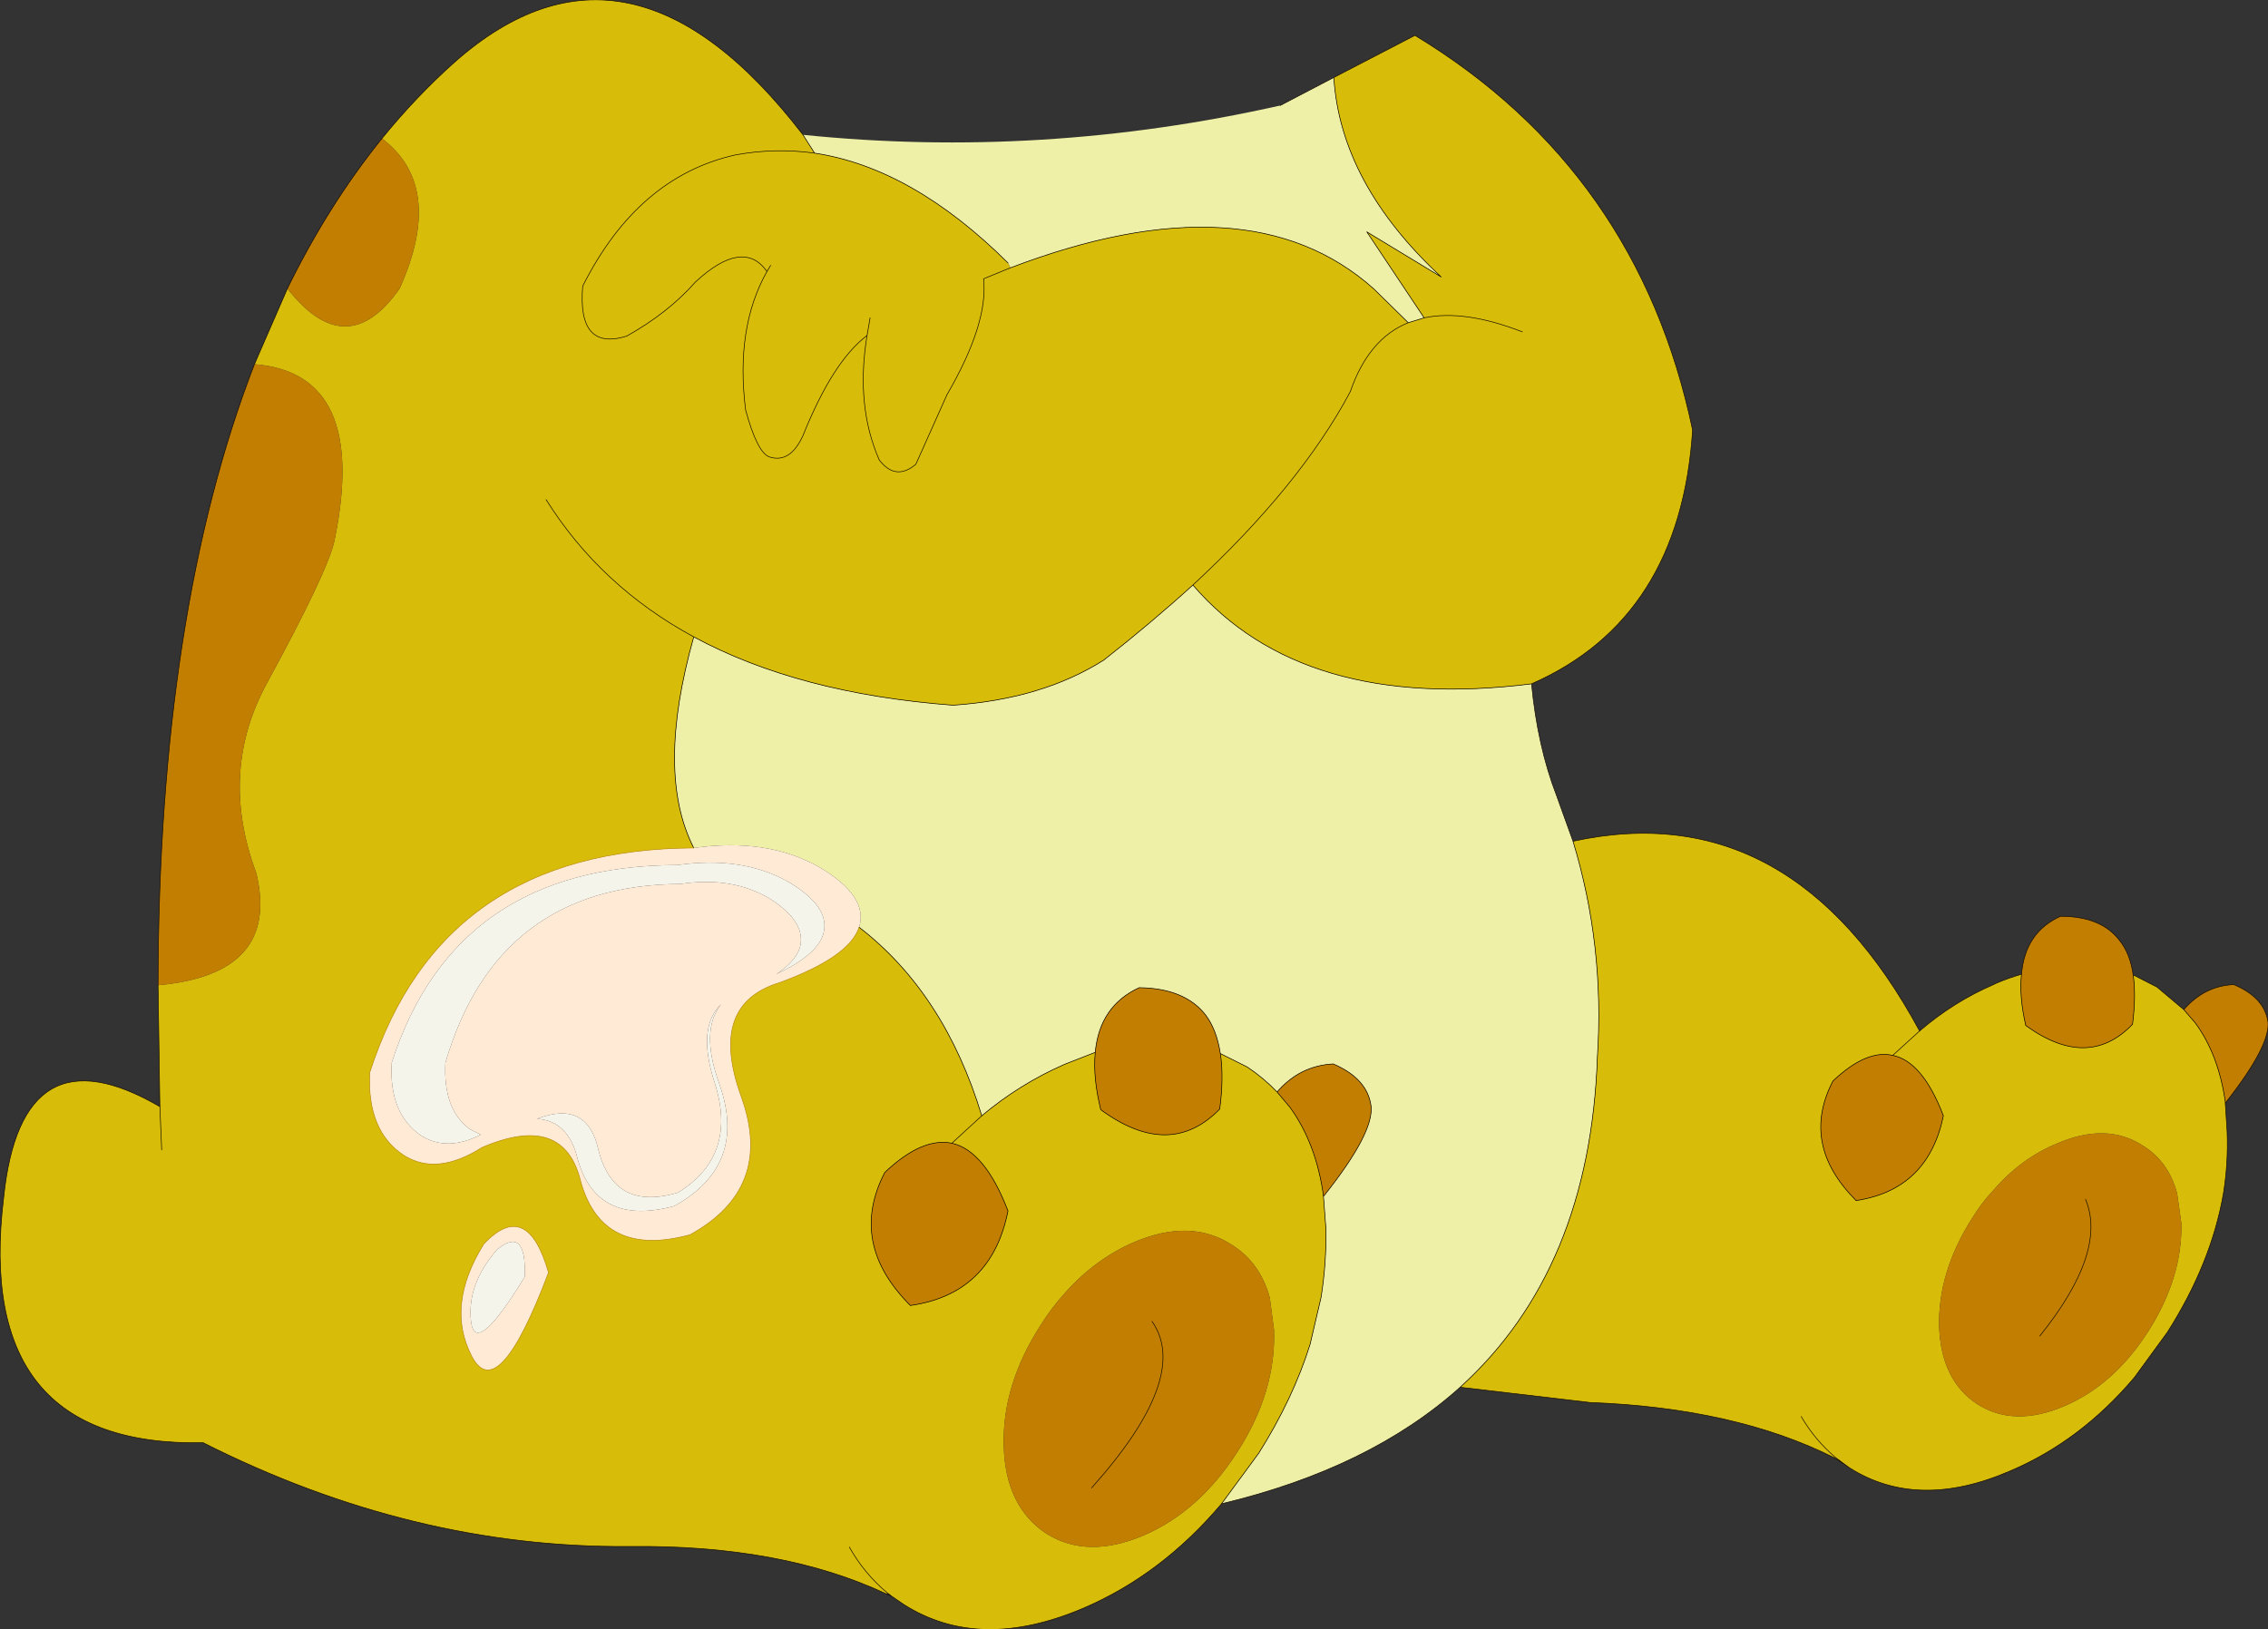
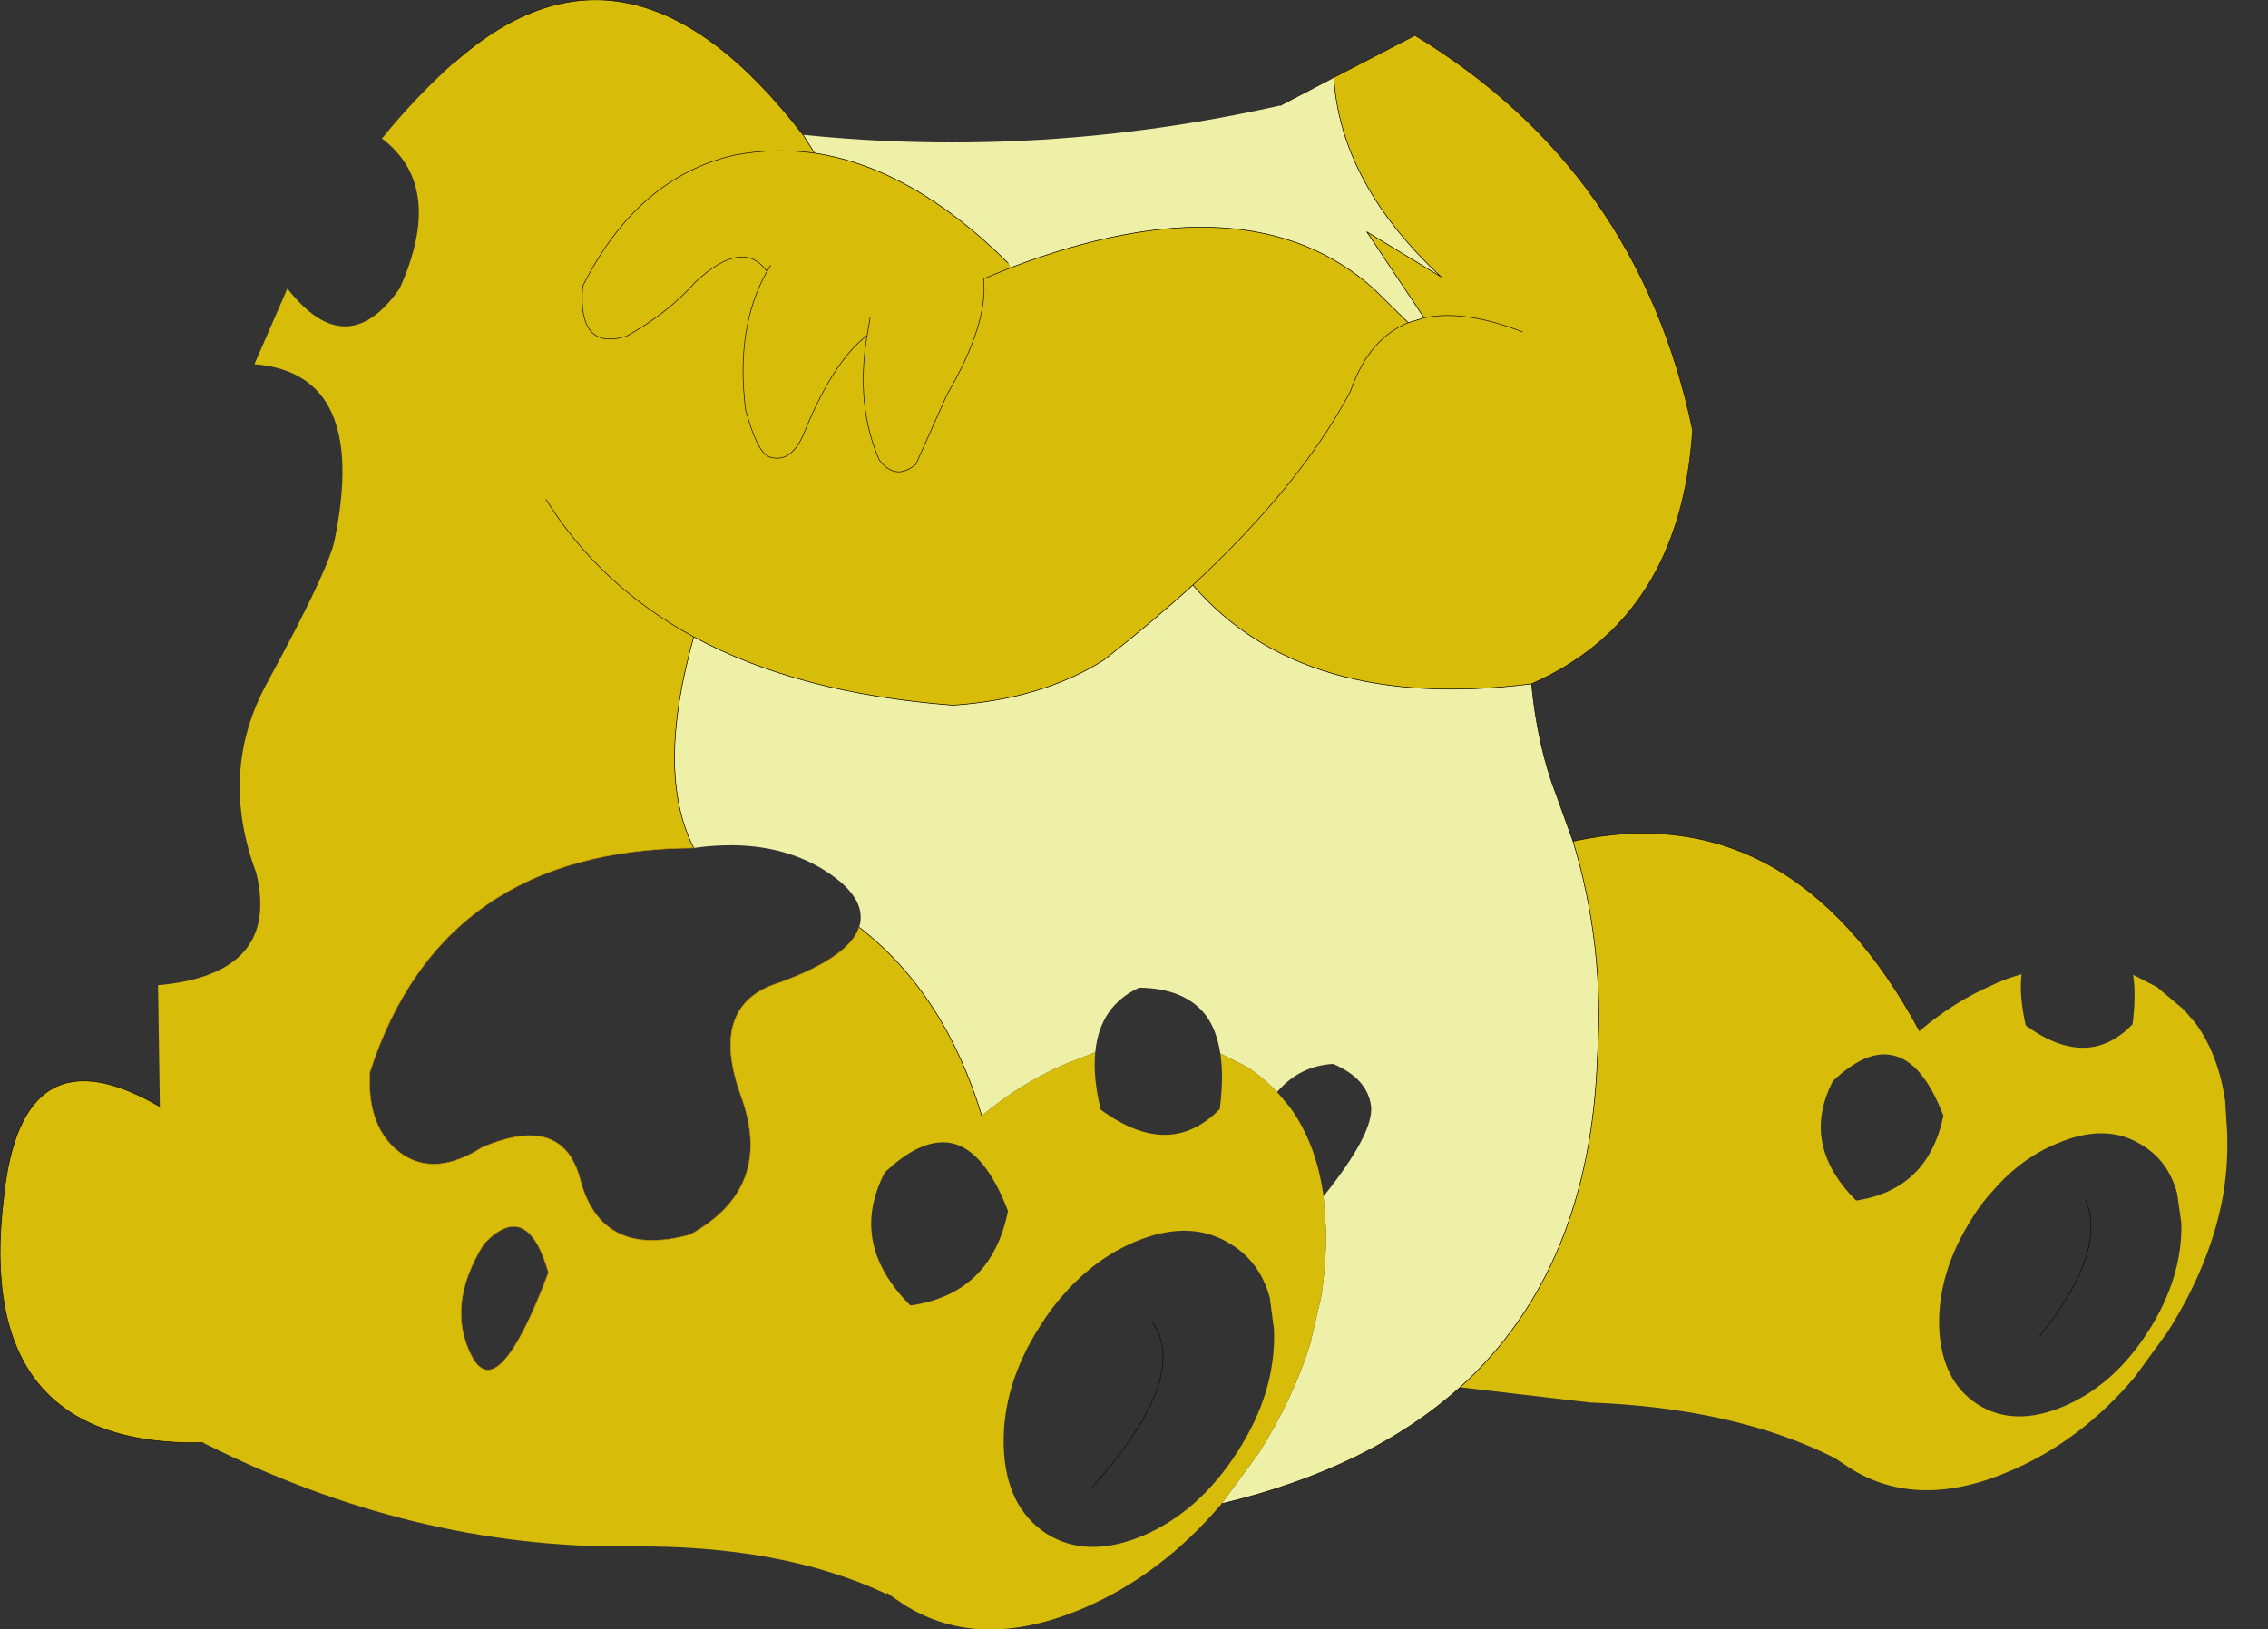
<svg xmlns="http://www.w3.org/2000/svg" height="133.55px" width="185.85px">
  <rect width="100%" height="100%" fill="#333333" stroke="none" />
  <g transform="matrix(1.0, 0.0, 0.0, 1.0, 73.3, 66.75)">
    <path d="M31.6 -58.1 L36.0 -60.4 Q36.55 -51.7 44.8 -44.05 L38.7 -47.75 43.4 -40.7 42.1 -40.3 39.3 -43.05 Q29.05 -52.25 9.5 -44.8 L9.3 -45.2 Q1.45 -53.0 -6.55 -54.2 L-7.5 -55.7 Q12.05 -53.7 31.6 -58.1 M52.2 -10.7 Q52.7 -5.55 54.25 -1.55 L55.6 2.2 Q58.2 10.75 57.6 19.85 57.0 37.3 46.35 46.95 38.95 53.6 26.8 56.5 L29.85 52.35 Q32.65 47.9 34.05 43.45 L34.95 39.6 Q35.4 36.8 35.35 33.95 L35.15 31.3 35.2 31.25 Q39.3 26.1 39.05 23.9 38.75 21.65 35.95 20.45 33.2 20.6 31.35 22.75 30.25 21.6 28.9 20.7 L26.7 19.6 Q26.4 17.65 25.5 16.45 23.8 14.25 20.05 14.2 16.8 15.7 16.45 19.5 L14.15 20.4 13.9 20.5 Q10.25 22.1 7.15 24.7 4.1 14.65 -2.9 9.25 -2.1 6.7 -6.2 4.3 -10.45 1.9 -16.45 2.75 -19.6 -3.4 -16.45 -14.55 -7.85 -9.9 4.8 -8.95 12.1 -9.45 17.15 -12.65 21.1 -15.75 24.45 -18.8 33.45 -8.35 52.2 -10.7" fill="#eef0a7" fill-rule="evenodd" stroke="none" />
    <path d="M36.0 -60.4 L42.65 -63.85 Q60.95 -52.75 65.4 -31.5 64.4 -16.05 52.2 -10.7 33.45 -8.35 24.45 -18.8 21.1 -15.75 17.15 -12.65 12.1 -9.45 4.8 -8.95 -7.85 -9.9 -16.45 -14.55 -24.1 -18.7 -28.55 -25.8 -24.1 -18.7 -16.45 -14.55 -19.6 -3.4 -16.45 2.75 -37.1 2.85 -43.0 21.15 -43.25 25.95 -40.2 27.95 -37.5 29.65 -33.8 27.3 -27.05 24.4 -25.7 30.15 -23.9 36.4 -16.75 34.45 -9.85 30.65 -12.55 23.15 -15.3 15.6 -9.45 13.8 -3.7 11.7 -2.9 9.25 4.1 14.65 7.15 24.7 10.25 22.1 13.9 20.5 L14.15 20.4 16.45 19.5 Q16.25 21.55 16.9 24.2 22.55 28.35 26.65 24.15 27.0 21.5 26.7 19.6 L28.9 20.7 Q30.25 21.6 31.35 22.75 L32.4 24.0 Q34.55 26.95 35.15 31.25 L35.15 31.3 35.35 33.95 Q35.4 36.8 34.95 39.6 L34.05 43.45 Q32.65 47.9 29.85 52.35 L26.8 56.5 Q21.9 62.3 15.5 65.05 6.95 68.7 0.75 64.75 L-0.2 64.1 -0.6 63.8 -0.65 63.9 Q-9.25 59.85 -21.75 60.0 -39.5 60.15 -56.65 51.5 -75.5 51.85 -73.0 31.4 -71.55 17.35 -60.2 23.95 L-60.35 14.0 Q-50.3 13.1 -52.3 4.8 -55.4 -3.5 -51.4 -10.8 -46.45 -19.9 -45.9 -22.4 -43.05 -36.15 -52.45 -36.9 L-49.75 -43.1 Q-44.9 -36.9 -40.55 -43.1 -36.8 -51.45 -42.0 -55.4 -39.2 -58.85 -36.0 -61.7 -21.75 -74.25 -7.5 -55.7 L-6.55 -54.2 Q-9.8 -54.65 -13.05 -54.05 -21.05 -52.25 -25.55 -43.3 -26.0 -37.95 -21.95 -39.2 -18.55 -41.1 -16.3 -43.65 -12.4 -47.25 -10.45 -44.5 -13.05 -39.9 -12.2 -33.15 -11.25 -29.65 -10.25 -29.3 -8.55 -28.75 -7.5 -31.05 -5.05 -37.15 -2.25 -39.25 -3.2 -33.5 -1.25 -29.05 0.1 -27.3 1.75 -28.7 L4.3 -34.4 Q7.7 -40.25 7.3 -43.9 L9.5 -44.8 7.3 -43.9 Q7.7 -40.25 4.3 -34.4 L1.75 -28.7 Q0.1 -27.3 -1.25 -29.05 -3.2 -33.5 -2.25 -39.25 -5.05 -37.15 -7.5 -31.05 -8.55 -28.75 -10.25 -29.3 -11.25 -29.65 -12.2 -33.15 -13.05 -39.9 -10.45 -44.5 -12.4 -47.25 -16.3 -43.65 -18.55 -41.1 -21.95 -39.2 -26.0 -37.95 -25.55 -43.3 -21.05 -52.25 -13.05 -54.05 -9.8 -54.65 -6.55 -54.2 1.45 -53.0 9.3 -45.2 L9.5 -44.8 Q29.05 -52.25 39.3 -43.05 L42.1 -40.3 Q38.85 -39.0 37.35 -34.65 33.25 -26.95 24.45 -18.8 33.25 -26.95 37.35 -34.65 38.85 -39.0 42.1 -40.3 L43.4 -40.7 Q46.7 -41.4 51.45 -39.55 46.7 -41.4 43.4 -40.7 L38.7 -47.75 44.8 -44.05 Q36.55 -51.7 36.0 -60.4 M55.6 2.2 Q73.5 -1.7 84.0 17.75 86.8 15.35 90.05 13.95 L90.25 13.85 Q91.3 13.4 92.35 13.1 92.15 14.9 92.7 17.3 97.8 21.0 101.45 17.2 101.75 14.85 101.5 13.15 L103.45 14.15 105.65 16.0 106.6 17.1 Q108.5 19.7 109.05 23.55 L109.05 23.65 109.2 26.0 Q109.3 28.55 108.9 31.05 107.9 36.8 104.3 42.45 L101.6 46.15 Q97.2 51.35 91.45 53.8 83.85 57.1 78.25 53.55 L77.05 52.75 Q68.9 48.65 57.0 48.2 L46.35 46.95 Q57.0 37.3 57.6 19.85 58.2 10.75 55.6 2.2 M81.8 19.75 Q79.65 19.25 76.9 21.85 74.2 27.05 78.8 31.65 84.7 30.75 85.95 24.7 84.25 20.25 81.8 19.75 L84.0 17.75 81.8 19.75 M95.2 27.0 Q92.3 28.2 90.05 30.8 89.1 31.8 88.3 33.1 85.5 37.5 85.6 41.95 85.75 46.4 88.75 48.35 91.75 50.25 95.85 48.5 99.95 46.75 102.75 42.35 105.55 37.95 105.45 33.5 L105.1 31.05 Q104.4 28.45 102.3 27.15 99.3 25.2 95.2 27.0 M4.7 26.95 L7.15 24.7 4.7 26.95 Q2.25 26.45 -0.8 29.35 -3.8 35.15 1.3 40.25 7.95 39.3 9.3 32.5 7.4 27.55 4.7 26.95 M19.65 35.05 Q16.4 36.45 13.9 39.3 12.85 40.45 11.95 41.9 8.8 46.8 8.95 51.8 9.1 56.75 12.45 58.95 15.8 61.05 20.4 59.1 24.95 57.15 28.1 52.25 31.25 47.35 31.1 42.35 L31.1 42.25 30.75 39.6 Q29.95 36.7 27.6 35.25 24.25 33.1 19.65 35.05 M74.3 49.35 Q75.4 51.25 77.1 52.7 L78.25 53.55 77.1 52.7 Q75.4 51.25 74.3 49.35 M-10.15 -45.0 L-10.45 -44.5 -10.15 -45.0 M-2.0 -40.7 L-2.25 -39.25 -2.0 -40.7 M-28.35 37.55 Q-30.1 31.45 -33.65 35.2 -36.8 40.25 -34.65 44.4 -32.5 48.55 -28.35 37.55 M-60.05 27.5 L-60.2 23.95 -60.05 27.5 M-3.7 60.05 Q-2.5 62.2 -0.6 63.8 -2.5 62.2 -3.7 60.05" fill="#d7bc09" fill-rule="evenodd" stroke="none" />
-     <path d="M92.35 13.1 Q92.65 9.65 95.55 8.35 98.9 8.35 100.4 10.35 101.25 11.4 101.5 13.15 101.75 14.85 101.45 17.2 97.8 21.0 92.7 17.3 92.15 14.9 92.35 13.1 M105.65 16.0 Q107.35 14.05 109.75 13.95 112.25 15.0 112.55 17.0 112.75 18.95 109.1 23.6 L109.05 23.55 Q108.5 19.7 106.6 17.1 L105.65 16.0 M-60.35 14.0 Q-60.3 -16.65 -52.45 -36.9 -43.05 -36.15 -45.9 -22.4 -46.45 -19.9 -51.4 -10.8 -55.4 -3.5 -52.3 4.8 -50.3 13.1 -60.35 14.0 M-49.75 -43.1 Q-46.4 -49.95 -42.0 -55.4 -36.8 -51.45 -40.55 -43.1 -44.9 -36.9 -49.75 -43.1 M81.8 19.75 Q84.25 20.25 85.95 24.7 84.7 30.75 78.8 31.65 74.2 27.05 76.9 21.85 79.65 19.25 81.8 19.75 M95.2 27.0 Q99.3 25.2 102.3 27.15 104.4 28.45 105.1 31.05 L105.45 33.5 Q105.55 37.95 102.75 42.35 99.95 46.75 95.85 48.5 91.75 50.25 88.75 48.35 85.75 46.4 85.6 41.95 85.5 37.5 88.3 33.1 89.1 31.8 90.05 30.8 92.3 28.2 95.2 27.0 M93.85 42.75 Q99.4 35.85 97.6 31.55 99.4 35.85 93.85 42.75 M26.7 19.6 Q27.0 21.5 26.65 24.15 22.55 28.35 16.9 24.2 16.25 21.55 16.45 19.5 16.8 15.7 20.05 14.2 23.8 14.25 25.5 16.45 26.4 17.65 26.7 19.6 M4.7 26.95 Q7.4 27.55 9.3 32.5 7.95 39.3 1.3 40.25 -3.8 35.15 -0.8 29.35 2.25 26.45 4.7 26.95 M35.15 31.25 Q34.55 26.95 32.4 24.0 L31.35 22.75 Q33.2 20.6 35.95 20.45 38.75 21.65 39.05 23.9 39.3 26.1 35.2 31.25 L35.15 31.25 M19.65 35.05 Q24.25 33.1 27.6 35.25 29.95 36.7 30.75 39.6 L31.1 42.25 31.1 42.35 Q31.25 47.35 28.1 52.25 24.95 57.15 20.4 59.1 15.8 61.05 12.45 58.95 9.1 56.75 8.95 51.8 8.8 46.8 11.95 41.9 12.85 40.45 13.9 39.3 16.4 36.45 19.65 35.05 M16.15 55.2 Q24.3 46.1 21.1 41.55 24.3 46.1 16.15 55.2" fill="#c17e00" fill-rule="evenodd" stroke="none" />
-     <path d="M-8.75 5.5 Q-5.15 7.6 -5.85 9.85 -6.4 11.55 -9.7 13.1 -8.1 12.05 -7.75 10.9 -7.2 8.85 -10.15 6.95 -13.25 5.05 -17.55 5.7 -32.55 5.8 -36.8 20.35 -37.0 24.2 -34.8 25.8 L-33.9 26.25 Q-36.65 27.65 -38.75 26.35 -41.45 24.55 -41.2 20.35 -36.0 4.2 -17.8 4.15 -12.5 3.4 -8.75 5.5 M-14.75 21.95 Q-16.2 17.45 -14.2 15.55 -15.95 17.7 -14.35 22.1 -12.0 28.75 -18.05 32.1 -24.35 33.8 -25.95 28.3 -26.7 25.1 -29.3 24.95 -25.15 23.35 -24.25 27.55 -22.95 32.55 -17.75 31.0 -12.8 27.95 -14.75 21.95 M-34.7 41.55 Q-35.05 38.5 -32.55 35.65 -30.15 33.7 -30.3 37.9 -34.35 44.55 -34.7 41.55" fill="#f5f4eb" fill-rule="evenodd" stroke="none" />
-     <path d="M-8.75 5.5 Q-12.5 3.4 -17.8 4.15 -36.0 4.2 -41.2 20.35 -41.45 24.55 -38.75 26.35 -36.65 27.65 -33.9 26.25 L-34.8 25.8 Q-37.0 24.2 -36.8 20.35 -32.55 5.8 -17.55 5.7 -13.25 5.05 -10.15 6.95 -7.2 8.85 -7.75 10.9 -8.1 12.05 -9.7 13.1 -6.4 11.55 -5.85 9.85 -5.15 7.6 -8.75 5.5 M-16.45 2.75 Q-10.45 1.9 -6.2 4.3 -2.1 6.7 -2.9 9.25 -3.7 11.7 -9.45 13.8 -15.3 15.6 -12.55 23.15 -9.85 30.65 -16.75 34.45 -23.9 36.4 -25.7 30.15 -27.05 24.4 -33.8 27.3 -37.5 29.65 -40.2 27.95 -43.25 25.95 -43.0 21.15 -37.1 2.85 -16.45 2.75 M-14.75 21.95 Q-12.8 27.95 -17.75 31.0 -22.95 32.55 -24.25 27.55 -25.15 23.35 -29.3 24.95 -26.7 25.1 -25.95 28.3 -24.35 33.8 -18.05 32.1 -12.0 28.75 -14.35 22.1 -15.95 17.7 -14.2 15.55 -16.2 17.45 -14.75 21.95 M-28.35 37.55 Q-32.5 48.55 -34.65 44.4 -36.8 40.25 -33.65 35.2 -30.1 31.45 -28.35 37.55 M-34.7 41.55 Q-34.35 44.55 -30.3 37.9 -30.15 33.7 -32.55 35.65 -35.05 38.5 -34.7 41.55" fill="#ffead5" fill-rule="evenodd" stroke="none" />
    <path d="M31.6 -58.1 L36.0 -60.4 42.65 -63.85 Q60.95 -52.75 65.4 -31.5 64.4 -16.05 52.2 -10.7 52.7 -5.55 54.25 -1.55 L55.6 2.2 Q73.5 -1.7 84.0 17.75 M46.35 46.95 Q38.95 53.6 26.8 56.5 M-56.65 51.5 Q-75.5 51.85 -73.0 31.4 -71.55 17.35 -60.2 23.95 M-36.0 -61.7 Q-21.75 -74.25 -7.5 -55.7 L-6.55 -54.2 Q-9.8 -54.65 -13.05 -54.05 -21.05 -52.25 -25.55 -43.3 -26.0 -37.95 -21.95 -39.2 -18.55 -41.1 -16.3 -43.65 -12.4 -47.25 -10.45 -44.5 L-10.15 -45.0 M-16.45 -14.55 Q-7.85 -9.9 4.8 -8.95 12.1 -9.45 17.15 -12.65 21.1 -15.75 24.45 -18.8 33.25 -26.95 37.35 -34.65 38.85 -39.0 42.1 -40.3 L39.3 -43.05 Q29.05 -52.25 9.5 -44.8 L7.3 -43.9 Q7.7 -40.25 4.3 -34.4 L1.75 -28.7 Q0.1 -27.3 -1.25 -29.05 -3.2 -33.5 -2.25 -39.25 -5.05 -37.15 -7.5 -31.05 -8.55 -28.75 -10.25 -29.3 -11.25 -29.65 -12.2 -33.15 -13.05 -39.9 -10.45 -44.5 M9.3 -45.2 Q1.45 -53.0 -6.55 -54.2 M43.4 -40.7 Q46.7 -41.4 51.45 -39.55 M43.4 -40.7 L42.1 -40.3 M36.0 -60.4 Q36.55 -51.7 44.8 -44.05 L38.7 -47.75 43.4 -40.7 M52.2 -10.7 Q33.45 -8.35 24.45 -18.8 M97.6 31.55 Q99.4 35.85 93.85 42.75 M55.6 2.2 Q58.2 10.75 57.6 19.85 57.0 37.3 46.35 46.95 M21.1 41.55 Q24.3 46.1 16.15 55.2 M-2.25 -39.25 L-2.0 -40.7 M-16.45 -14.55 Q-24.1 -18.7 -28.55 -25.8 M-2.9 9.25 Q4.1 14.65 7.15 24.7 M-16.45 2.75 Q-19.6 -3.4 -16.45 -14.55" fill="none" stroke="#110900" stroke-linecap="round" stroke-linejoin="round" stroke-width="0.05" />
-     <path d="M84.0 17.75 Q86.8 15.35 90.05 13.95 L90.25 13.85 Q91.3 13.4 92.35 13.1 92.65 9.65 95.55 8.35 98.9 8.35 100.4 10.35 101.25 11.4 101.5 13.15 L103.45 14.15 105.65 16.0 Q107.35 14.05 109.75 13.95 112.25 15.0 112.55 17.0 112.75 18.95 109.1 23.6 L109.05 23.65 109.2 26.0 Q109.3 28.55 108.9 31.05 107.9 36.8 104.3 42.45 L101.6 46.15 Q97.2 51.35 91.45 53.8 83.85 57.1 78.25 53.55 L77.05 52.75 Q68.9 48.65 57.0 48.2 L46.35 46.95 M26.8 56.5 Q21.9 62.3 15.5 65.05 6.95 68.7 0.75 64.75 L-0.2 64.1 Q-0.45 63.95 -0.65 63.9 -9.25 59.85 -21.75 60.0 -39.5 60.15 -56.65 51.5 M-60.2 23.95 L-60.35 14.0 Q-60.3 -16.65 -52.45 -36.9 L-49.75 -43.1 Q-46.4 -49.95 -42.0 -55.4 -39.2 -58.85 -36.0 -61.7 M101.5 13.15 Q101.75 14.85 101.45 17.2 97.8 21.0 92.7 17.3 92.15 14.9 92.35 13.1 M109.05 23.55 L109.05 23.65 M105.65 16.0 L106.6 17.1 Q108.5 19.7 109.05 23.55 M81.8 19.75 Q84.25 20.25 85.95 24.7 84.7 30.75 78.8 31.65 74.2 27.05 76.9 21.85 79.65 19.25 81.8 19.75 L84.0 17.75 M26.7 19.6 Q27.0 21.5 26.65 24.15 22.55 28.35 16.9 24.2 16.25 21.55 16.45 19.5 L14.15 20.4 13.9 20.5 Q10.25 22.1 7.15 24.7 L4.7 26.95 Q7.4 27.55 9.3 32.5 7.95 39.3 1.3 40.25 -3.8 35.15 -0.8 29.35 2.25 26.45 4.7 26.95 M31.35 22.75 L32.4 24.0 Q34.55 26.95 35.15 31.25 L35.15 31.3 35.35 33.95 Q35.4 36.8 34.95 39.6 L34.05 43.45 Q32.65 47.9 29.85 52.35 L26.8 56.5 M35.2 31.25 Q39.3 26.1 39.05 23.9 38.75 21.65 35.95 20.45 33.2 20.6 31.35 22.75 30.25 21.6 28.9 20.7 L26.7 19.6 Q26.4 17.65 25.5 16.45 23.8 14.25 20.05 14.2 16.8 15.7 16.45 19.5 M35.2 31.25 L35.15 31.3 M78.25 53.55 L77.1 52.7 Q75.4 51.25 74.3 49.35 M-60.2 23.95 L-60.05 27.5 M-0.2 64.1 L-0.6 63.8 Q-2.5 62.2 -3.7 60.05" fill="none" stroke="#110900" stroke-linecap="round" stroke-linejoin="round" stroke-width="0.05" />
    <path d="M-16.45 2.75 Q-37.1 2.85 -43.0 21.15 -43.25 25.95 -40.2 27.95 -37.5 29.65 -33.8 27.3 -27.05 24.4 -25.7 30.15 -23.9 36.4 -16.75 34.45 -9.85 30.65 -12.55 23.15 -15.3 15.6 -9.45 13.8 -3.7 11.7 -2.9 9.25 M-28.35 37.55 Q-30.1 31.45 -33.65 35.2 -36.8 40.25 -34.65 44.4 -32.5 48.55 -28.35 37.55" fill="none" stroke="#cb9803" stroke-linecap="round" stroke-linejoin="round" stroke-width="0.05" />
  </g>
</svg>